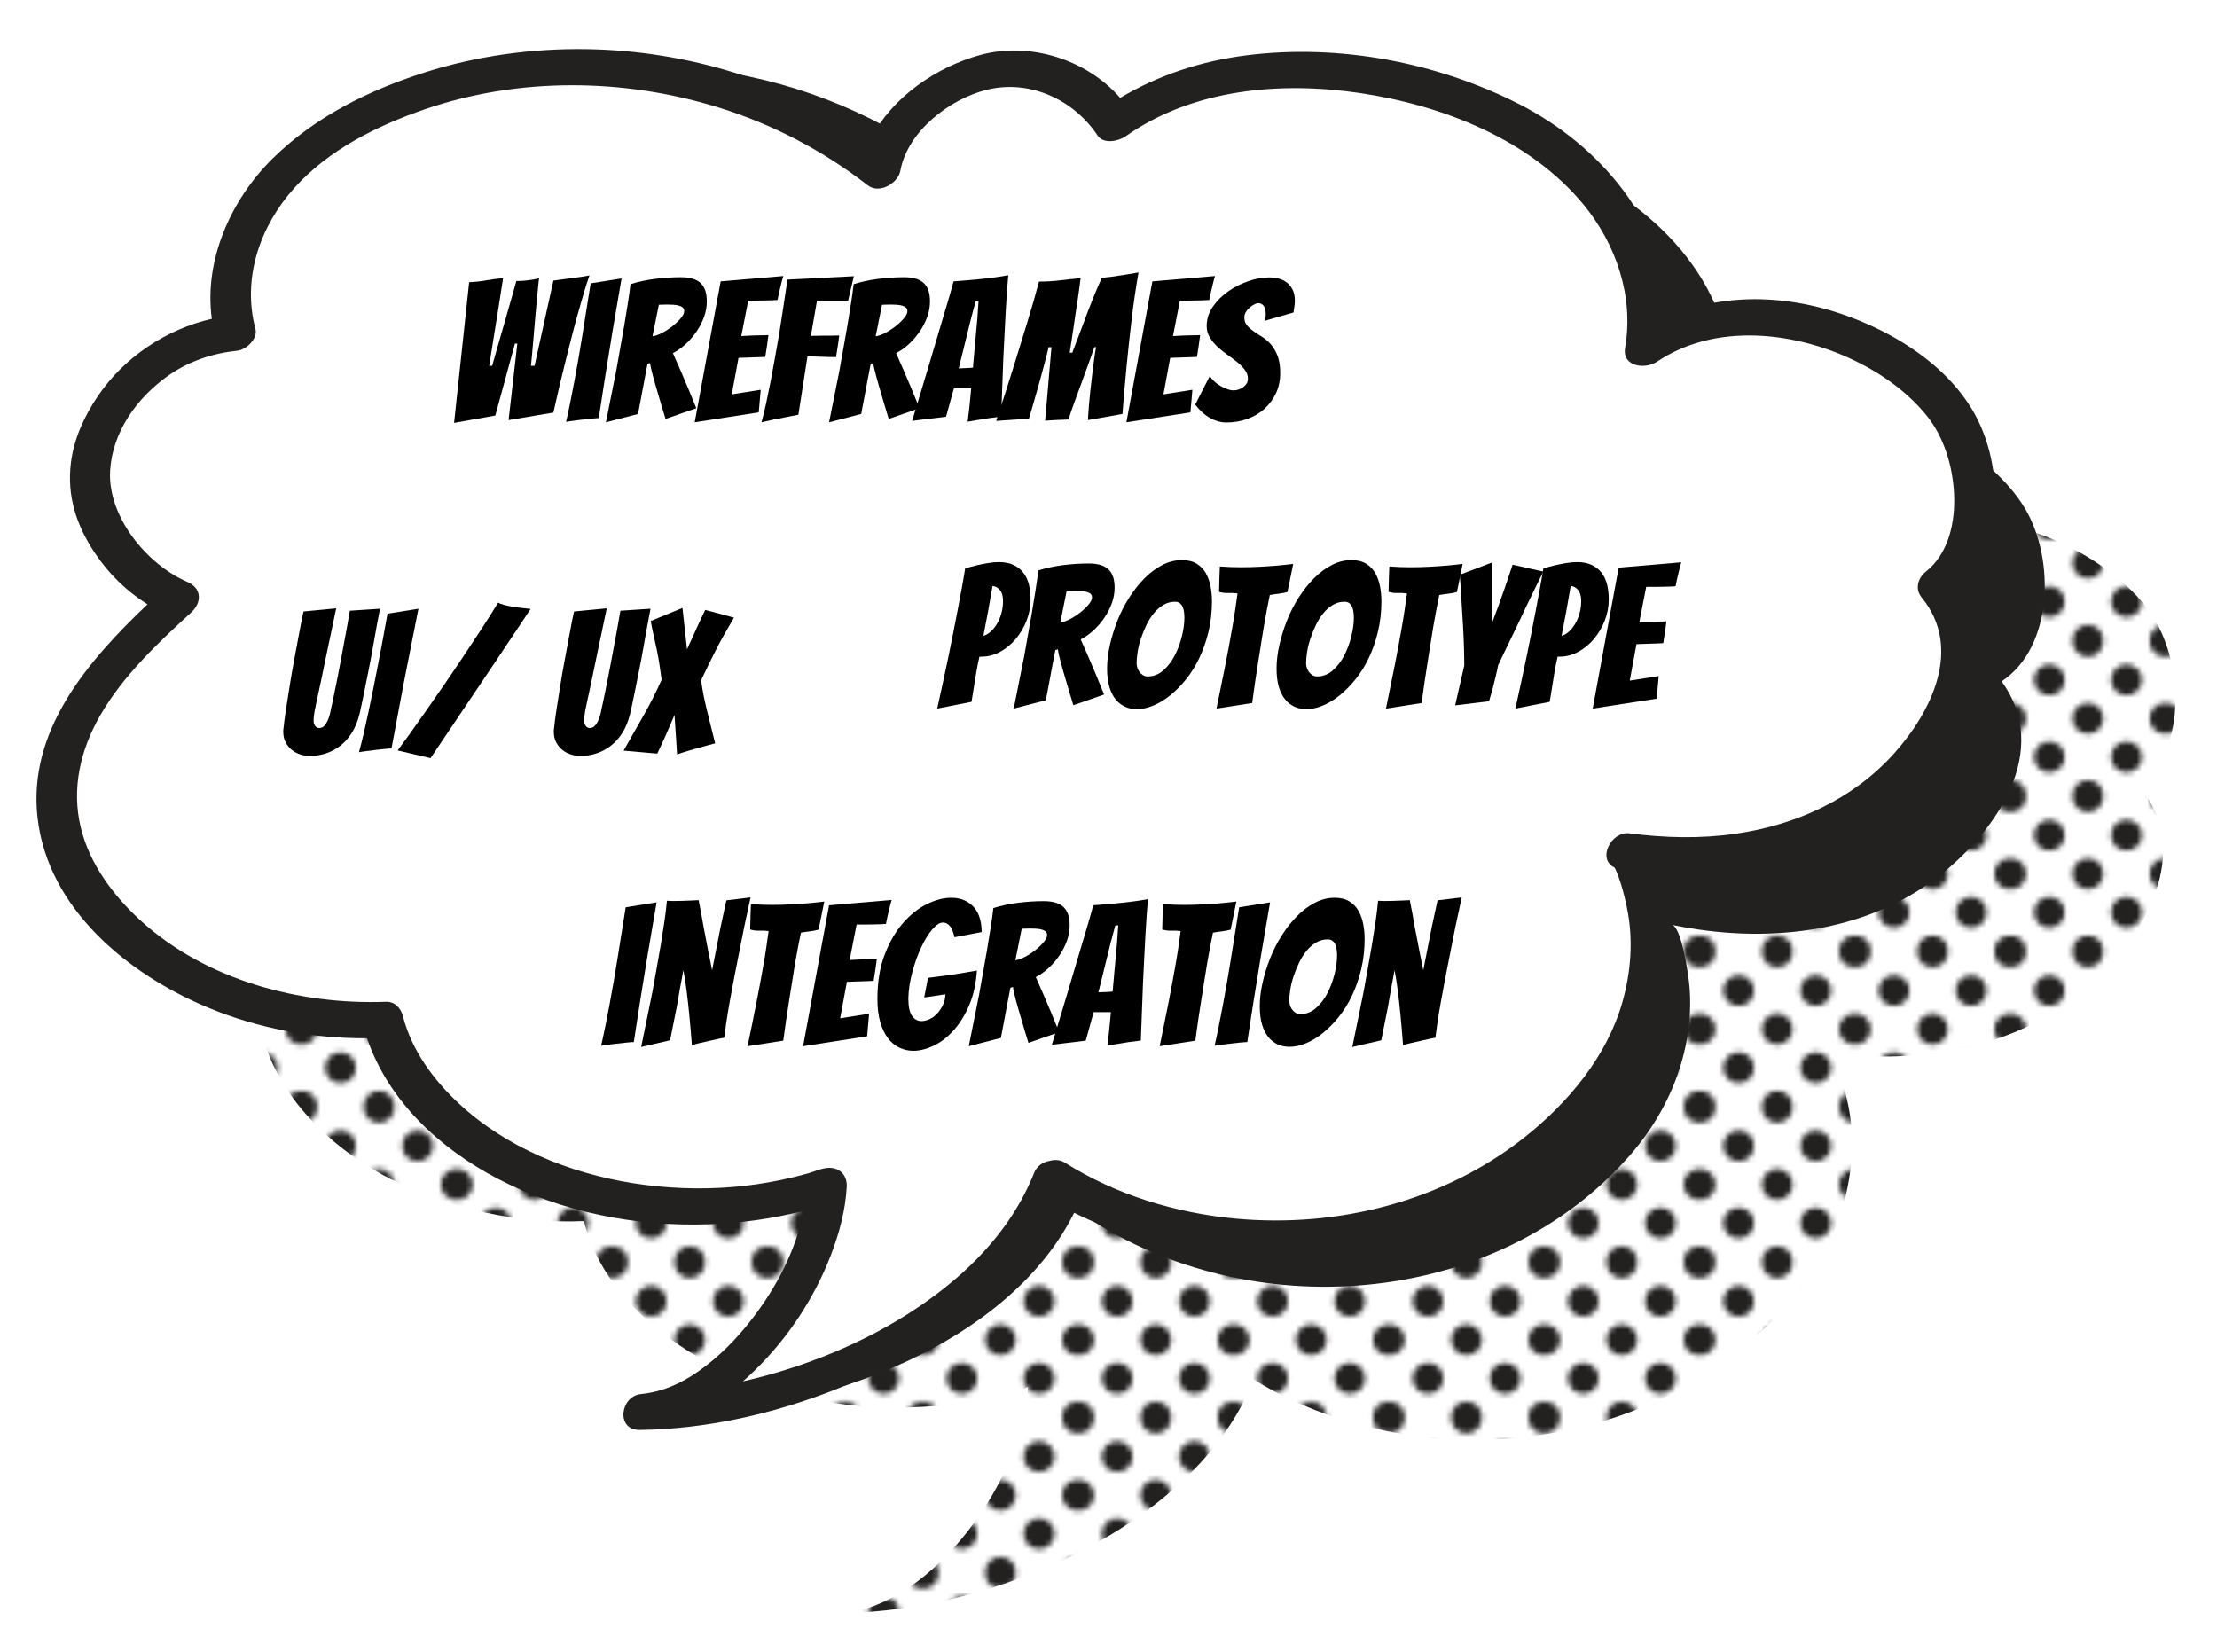
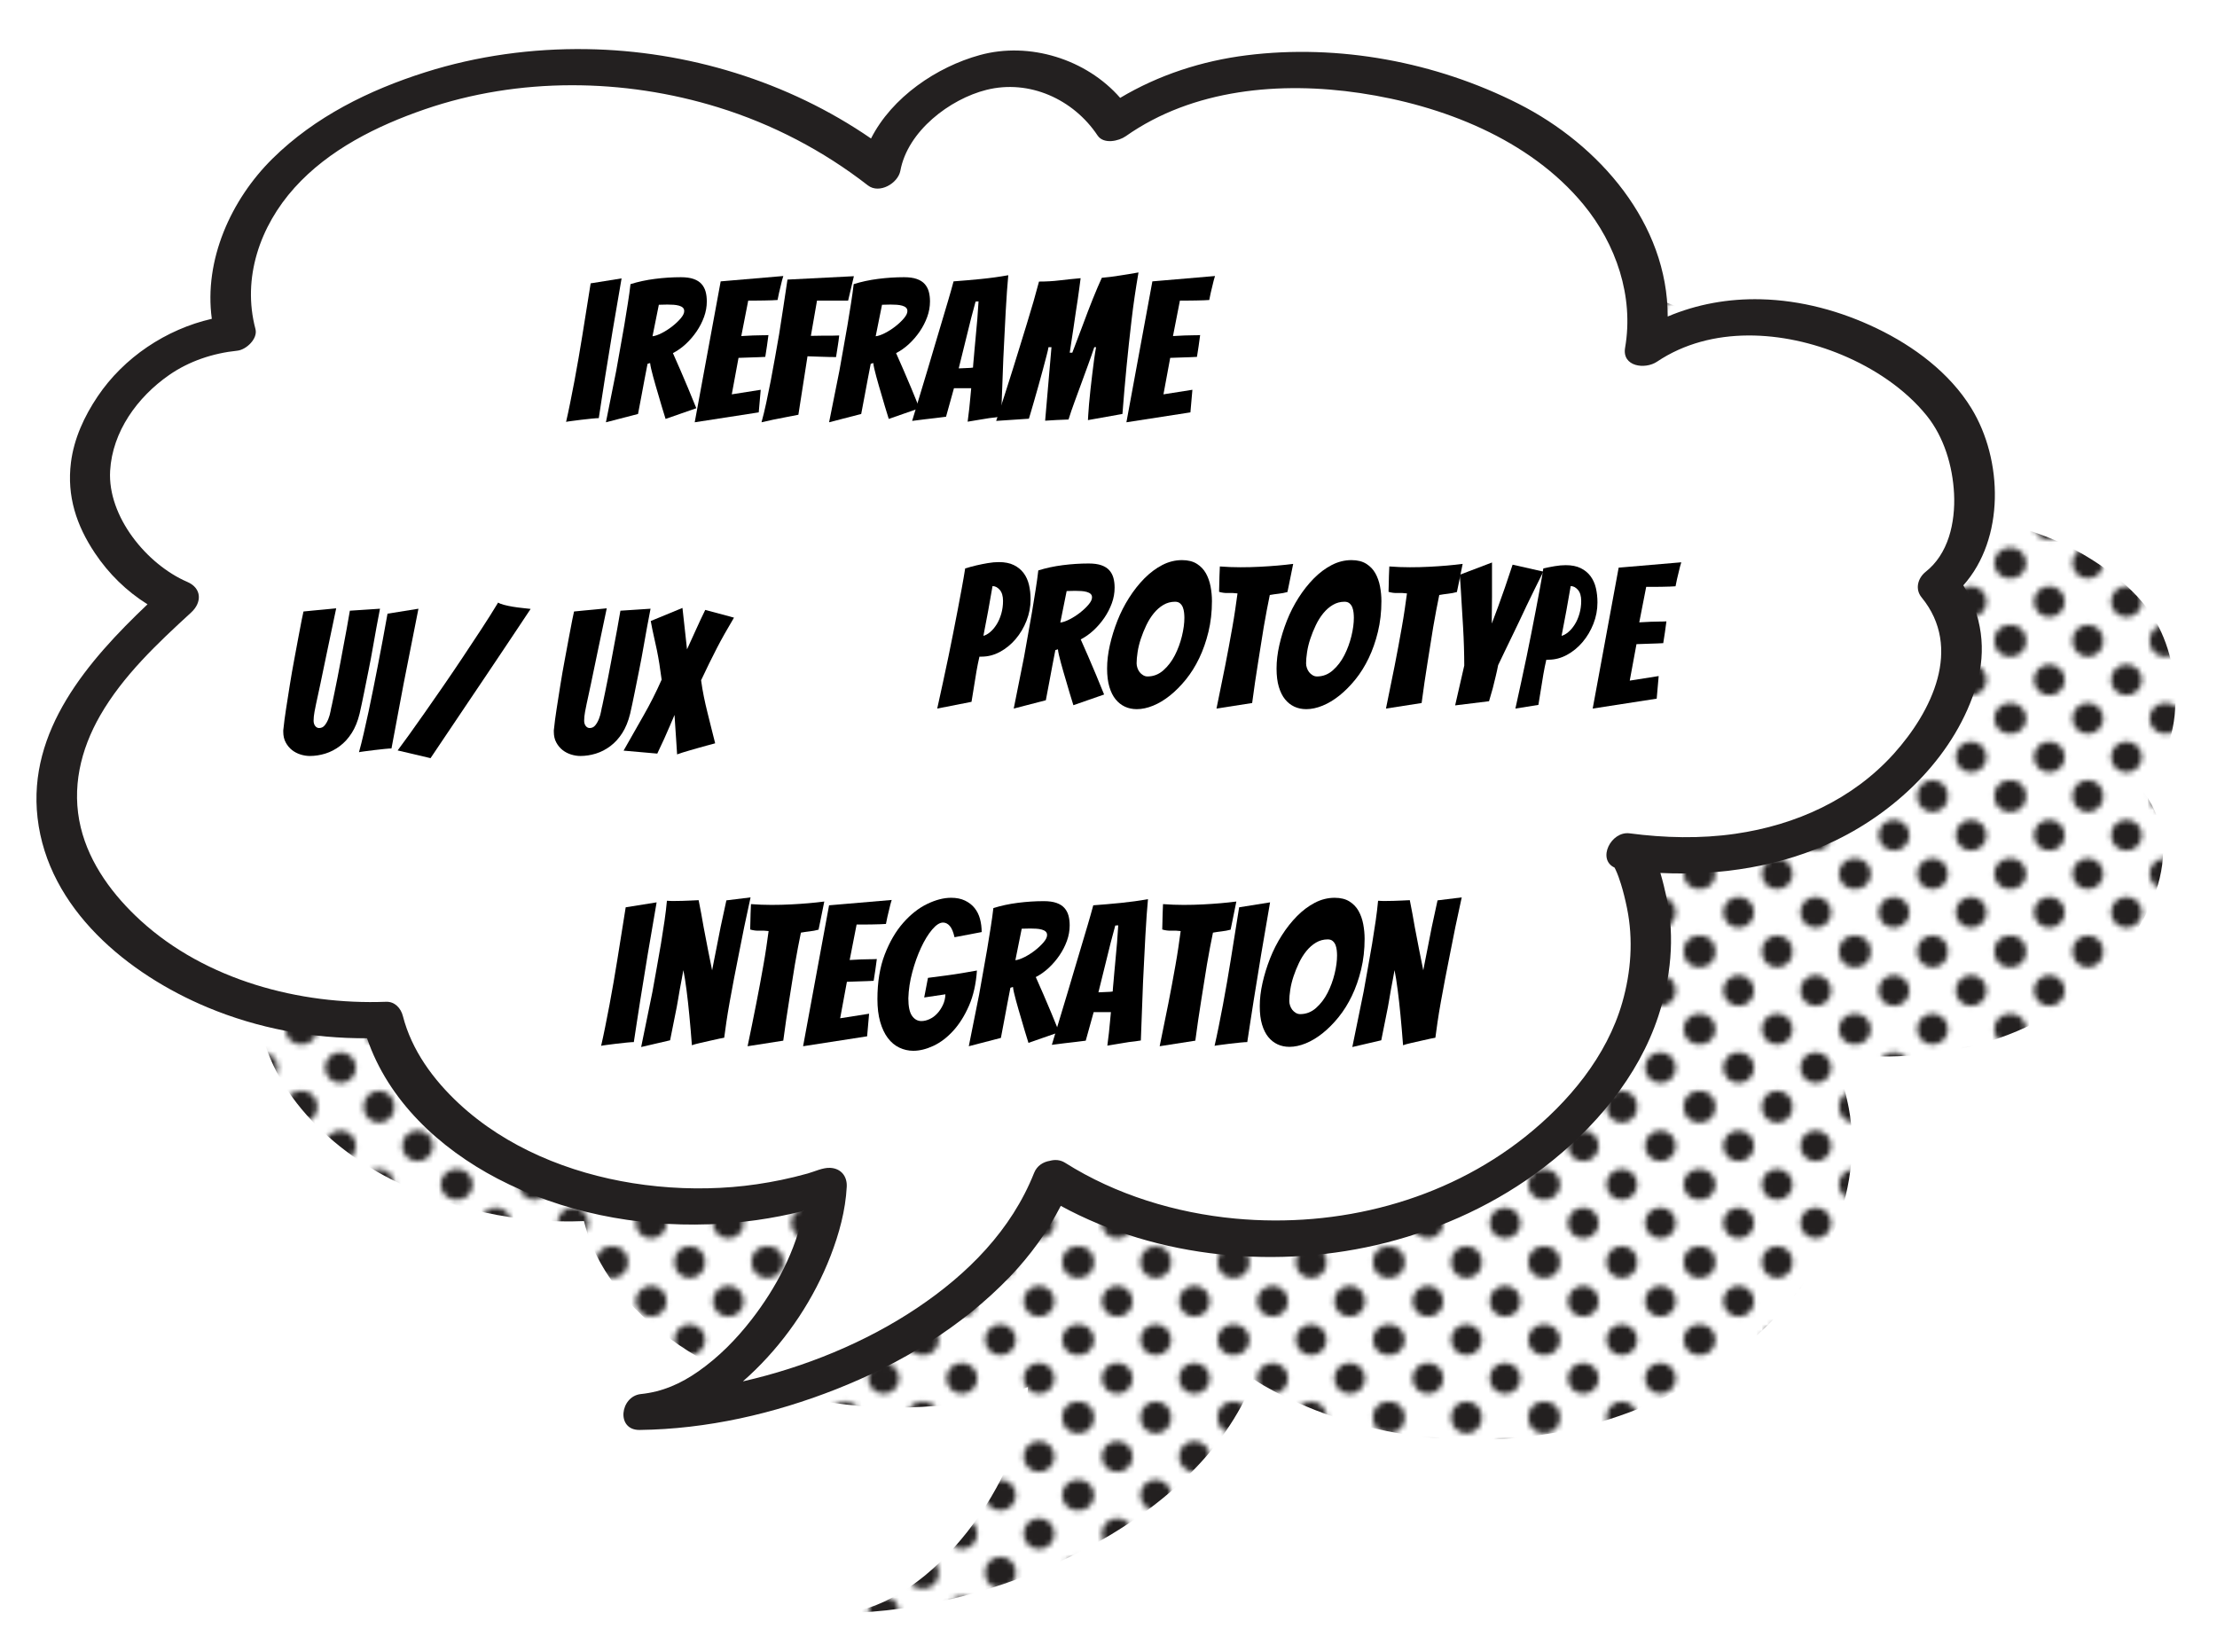
<svg xmlns="http://www.w3.org/2000/svg" xmlns:xlink="http://www.w3.org/1999/xlink" version="1.1" x="0px" y="0px" viewBox="0 0 402.667 300" style="enable-background:new 0 0 402.667 300;" xml:space="preserve">
  <pattern x="-97.333" width="28.799" height="28.801" patternUnits="userSpaceOnUse" id="_x31_0_dpi_40_x25_" viewBox="2.879 -31.681 28.799 28.801" style="overflow:visible;">
    <g>
      <rect x="2.879" y="-31.681" style="fill:none;" width="28.799" height="28.801" />
      <g>
        <path style="fill:#232020;" d="M31.678,0c1.59,0,2.881-1.29,2.881-2.88c0-1.592-1.291-2.88-2.881-2.88     c-1.59,0-2.879,1.288-2.879,2.88C28.799-1.29,30.088,0,31.678,0z" />
        <path style="fill:#232020;" d="M17.279,0c1.589,0,2.88-1.29,2.88-2.88c0-1.592-1.291-2.88-2.88-2.88     c-1.59,0-2.879,1.288-2.879,2.88C14.4-1.29,15.689,0,17.279,0z" />
        <path style="fill:#232020;" d="M31.678-14.399c1.59,0,2.881-1.29,2.881-2.881s-1.291-2.88-2.881-2.88     c-1.59,0-2.879,1.289-2.879,2.88S30.088-14.399,31.678-14.399z" />
        <path style="fill:#232020;" d="M17.279-14.399c1.589,0,2.88-1.29,2.88-2.881s-1.291-2.88-2.88-2.88     c-1.59,0-2.879,1.289-2.879,2.88S15.689-14.399,17.279-14.399z" />
        <path style="fill:#232020;" d="M10.08-7.2c1.59,0,2.881-1.29,2.881-2.88c0-1.591-1.291-2.88-2.881-2.88     c-1.591,0-2.88,1.289-2.88,2.88C7.2-8.49,8.489-7.2,10.08-7.2z" />
        <path style="fill:#232020;" d="M24.479-7.2c1.59,0,2.879-1.29,2.879-2.88c0-1.591-1.289-2.88-2.879-2.88     c-1.592,0-2.881,1.289-2.881,2.88C21.598-8.49,22.887-7.2,24.479-7.2z" />
        <path style="fill:#232020;" d="M10.08-21.601c1.59,0,2.881-1.289,2.881-2.88c0-1.59-1.291-2.88-2.881-2.88     c-1.591,0-2.88,1.29-2.88,2.88C7.2-22.89,8.489-21.601,10.08-21.601z" />
        <path style="fill:#232020;" d="M24.479-21.601c1.59,0,2.879-1.289,2.879-2.88c0-1.59-1.289-2.88-2.879-2.88     c-1.592,0-2.881,1.29-2.881,2.88C21.598-22.89,22.887-21.601,24.479-21.601z" />
      </g>
      <g>
        <path style="fill:#232020;" d="M2.879,0C4.469,0,5.76-1.29,5.76-2.88c0-1.592-1.291-2.88-2.881-2.88C1.289-5.76,0-4.472,0-2.88     C0-1.29,1.289,0,2.879,0z" />
        <path style="fill:#232020;" d="M2.879-14.399c1.59,0,2.881-1.29,2.881-2.881s-1.291-2.88-2.881-2.88     C1.289-20.16,0-18.871,0-17.28S1.289-14.399,2.879-14.399z" />
      </g>
      <g>
        <path style="fill:#232020;" d="M31.678-28.801c1.59,0,2.881-1.29,2.881-2.88c0-1.592-1.291-2.88-2.881-2.88     c-1.59,0-2.879,1.288-2.879,2.88C28.799-30.091,30.088-28.801,31.678-28.801z" />
        <path style="fill:#232020;" d="M17.279-28.801c1.589,0,2.88-1.29,2.88-2.88c0-1.592-1.291-2.88-2.88-2.88     c-1.59,0-2.879,1.288-2.879,2.88C14.4-30.091,15.689-28.801,17.279-28.801z" />
      </g>
      <g>
        <path style="fill:#232020;" d="M2.879-28.801c1.59,0,2.881-1.29,2.881-2.88c0-1.592-1.291-2.88-2.881-2.88     c-1.59,0-2.879,1.288-2.879,2.88C0-30.091,1.289-28.801,2.879-28.801z" />
      </g>
    </g>
  </pattern>
  <g id="Calque_1">
    <rect x="-97.333" y="-93.333" style="display:none;fill:#F7F5F4;" width="1200" height="1200" />
    <g>
      <g>
        <pattern id="SVGID_1_" xlink:href="#_x31_0_dpi_40_x25_" patternTransform="matrix(0.973 0 0 0.973 121.317 -109.257)">
			</pattern>
        <path style="fill:url(#SVGID_1_);" d="M227.705,250.551c-10.487,26.78-48.021,42.168-74.399,42.423     c16.042-1.487,32.643-24.307,33.403-41.013l-0.009,0c-19.322,6.445-43.102,4.417-60.037-5.54     c-9.478-5.572-17.974-13.947-20.6-24.623c-12.073,0.514-24.267-2.131-35.041-7.602c-12.982-6.592-24.563-19.016-24.186-33.571     c0.371-14.289,11.695-25.581,22.235-35.236c-6.668-2.777-12.329-9.083-15.065-15.768c-1.147-2.803-1.338-5.928-0.967-8.933     c1.299-10.526,11.782-22.313,26.248-23.676c-2.47-8.876,0.411-18.673,6.064-25.948c5.653-7.275,13.783-12.281,22.296-15.804     c28.934-11.972,64.147-7.156,88.804,12.145c1.427-8.556,11.285-16.21,19.779-17.972c8.494-1.762,17.881,2.16,22.595,9.442     c19.363-13.801,48.504-11.286,69.233-1.653c8.234,3.826,15.813,9.387,21.023,16.823c5.21,7.436,7.877,16.856,6.235,25.785     c14.223-9.715,34.981-6.057,48.535,4.571c2.505,1.964,4.835,4.189,6.651,6.803c6.126,8.816,6.862,24.778-2.007,31.576     c10.037,11.91,0.991,27.197-8.682,35.976c-12.891,11.7-31.024,14.713-47.889,12.446c1.802,0.242,3.585,8.591,3.868,10.081     c0.72,3.791,0.75,7.699,0.25,11.519c-1.01,7.716-4.193,14.845-8.895,20.999c-21.777,28.506-64.363,35.456-95.77,18.889     C230.122,252.026,228.896,251.313,227.705,250.551z" />
      </g>
      <g>
        <g>
-           <path style="fill:#232020;" d="M195.408,219.66c-12.391,25.954-50.937,38.596-77.265,36.948      c16.108-0.327,34.311-21.89,36.273-38.498l-0.009-0.001c-19.736,5.035-43.308,1.298-59.482-9.854      c-9.051-6.241-16.921-15.207-18.772-26.044c-12.078-0.358-24.05-3.875-34.402-10.108c-12.473-7.51-23.128-20.738-21.702-35.228      c1.4-14.225,13.509-24.671,24.718-33.541c-6.451-3.25-11.642-9.949-13.888-16.814c-0.942-2.878-0.907-6.009-0.321-8.979      c2.054-10.405,13.36-21.405,27.886-21.722c-1.824-9.031,1.756-18.595,7.919-25.443c6.163-6.849,14.632-11.255,23.378-14.155      c29.722-9.854,64.496-2.512,87.697,18.516c2.041-8.431,12.424-15.354,21.023-16.499c8.599-1.146,17.678,3.444,21.855,11.047      c20.308-12.368,49.191-7.759,69.172,3.344c7.936,4.41,15.095,10.503,19.755,18.295c4.66,7.792,6.641,17.38,4.36,26.168      c14.887-8.664,35.327-3.519,48.079,8.058c2.357,2.14,4.52,4.527,6.143,7.265c5.475,9.235,5.058,25.209-4.279,31.349      c9.152,12.602-0.972,27.198-11.253,35.257c-13.701,10.74-32.005,12.437-48.661,8.96c1.78,0.371,2.956,8.827,3.131,10.334      c0.444,3.833,0.193,7.733-0.581,11.507c-1.564,7.623-5.253,14.504-10.386,20.303c-23.776,26.862-66.752,30.723-96.882,11.934      C197.712,221.305,196.541,220.506,195.408,219.66z" />
-         </g>
+           </g>
        <g>
          <path style="fill:#FFFFFF;" d="M191.169,214.014c-10.488,26.78-48.021,42.168-74.399,42.423      c16.042-1.487,32.643-24.307,33.403-41.014l-0.009,0c-19.322,6.445-43.102,4.417-60.037-5.54      c-9.478-5.572-17.974-13.947-20.601-24.623c-12.073,0.514-24.267-2.131-35.041-7.602c-12.982-6.592-24.563-19.016-24.186-33.571      c0.371-14.289,11.695-25.581,22.235-35.236c-6.668-2.776-12.329-9.083-15.065-15.768c-1.147-2.803-1.338-5.928-0.967-8.933      c1.299-10.526,11.782-22.313,26.248-23.676c-2.47-8.876,0.411-18.673,6.064-25.948c5.653-7.275,13.783-12.281,22.296-15.804      c28.934-11.972,64.147-7.156,88.804,12.144c1.427-8.556,11.285-16.209,19.778-17.972c8.494-1.763,17.881,2.16,22.595,9.442      c19.363-13.801,48.504-11.286,69.232-1.653c8.234,3.826,15.813,9.387,21.023,16.823c5.21,7.436,7.877,16.856,6.235,25.786      c14.223-9.715,34.981-6.057,48.535,4.571c2.505,1.964,4.834,4.189,6.651,6.803c6.126,8.816,6.862,24.778-2.007,31.576      c10.037,11.91,0.991,27.197-8.682,35.976c-12.891,11.7-31.024,14.713-47.889,12.446c1.802,0.242,3.585,8.591,3.868,10.081      c0.719,3.791,0.75,7.699,0.25,11.519c-1.01,7.716-4.194,14.845-8.895,20.999c-21.777,28.506-64.363,35.456-95.77,18.888      C193.585,215.49,192.359,214.777,191.169,214.014z" />
          <path style="fill:#232020;" d="M358.048,74.145c-3.94-6.427-10.426-11.246-17.149-14.485      c-6.577-3.169-13.769-5.123-21.091-5.301c-5.851-0.142-11.603,0.884-16.907,3.132c0.012-16.844-12.344-31.168-27.092-38.639      c-15.016-7.606-32.661-10.905-49.383-8.811c-8.099,1.014-15.977,3.562-22.973,7.737c-6.126-7.026-16.46-10.255-25.473-7.78      c-7.843,2.154-15.969,7.642-19.779,15.159c-15.076-10.383-33.383-15.955-51.658-16.233c-9.9-0.15-19.843,1.208-29.287,4.196      c-10.221,3.234-20.058,8.093-27.752,15.685c-7.554,7.453-12.489,18.421-11.033,29.103c-8.322,1.907-15.984,7.026-20.747,14.112      c-2.418,3.597-4.295,7.652-4.838,11.99c-0.765,6.103,0.991,11.421,4.354,16.455c2.524,3.778,5.761,6.929,9.552,9.302      C15.939,120.068,5,132.715,6.821,148.556C8.728,165.137,23.278,176.97,37.74,183c9.114,3.8,19.051,5.66,28.925,5.584      c3.857,11.36,13.173,20.002,23.695,25.501c11.701,6.114,25.21,8.753,38.36,8.294c5.861-0.205,11.61-1.013,17.249-2.438      c-1.403,7.208-5.03,14.032-9.48,19.763c-2.772,3.569-5.939,6.792-9.649,9.389c-3.188,2.232-6.51,3.716-10.432,4.121      c-3.784,0.391-4.576,6.576-0.227,6.521c12.213-0.152,24.351-2.934,35.687-7.399c11.706-4.611,22.803-11.302,31.549-20.42      c3.662-3.817,6.836-8.162,9.25-12.883c17.703,9.645,39.743,11.609,59.086,6.688c10.34-2.631,20.204-7.192,28.684-13.7      c9.139-7.014,17.128-16.398,20.764-27.459c2.244-6.826,3.034-14.247,1.537-21.323c-0.331-1.566-0.711-3.134-1.165-4.675      c10.904,0.521,22.025-1.167,31.871-5.932c11.507-5.57,21.893-15.812,25.564-28.291c1.842-6.265,0.97-12.642-2.416-18.014      C364.153,97.853,363.806,83.534,358.048,74.145z M349.011,108.506c7.524,9.176,1.849,20.745-5.036,28.394      c-7.487,8.319-17.826,12.965-28.786,14.547c-6.367,0.92-12.847,0.753-19.214-0.08c-3.381-0.443-5.944,4.732-2.734,6.217      c0.063,0.122,0.127,0.243,0.186,0.367c0.404,0.851,0.707,1.75,0.989,2.647c0.397,1.268,0.782,2.821,1.099,4.385      c1.155,5.692,0.728,11.521-0.859,17.088c-2.801,9.819-9.793,18.168-17.649,24.418c-14.672,11.672-33.91,16.605-52.665,14.852      c-10.798-1.01-21.686-4.319-30.885-10.132c-0.884-0.559-1.87-0.615-2.785-0.357c-1.202,0.195-2.332,0.888-2.85,2.189      c-4.137,10.409-12.039,18.356-21.26,24.538c-9.394,6.298-20.462,10.774-31.503,13.302c-0.042,0.009-0.083,0.018-0.126,0.027      c0.787-0.691,1.552-1.4,2.289-2.122c5.89-5.77,10.662-12.977,13.635-20.673c1.552-4.019,2.704-8.232,2.933-12.549      c0.1-1.892-1.029-3.348-3.028-3.438c-1.315-0.059-2.808,0.675-4.072,1.029c-1.583,0.443-3.181,0.831-4.79,1.165      c-2.918,0.605-5.882,1.046-8.853,1.29c-6.008,0.492-12.158,0.246-18.111-0.699c-11.509-1.828-23.008-6.468-31.613-14.49      c-4.629-4.315-8.562-9.658-10.15-15.873c-0.361-1.411-1.457-2.647-3.058-2.586c-15.704,0.599-32.745-3.95-44.554-14.732      c-4.973-4.54-9.291-10.283-10.895-16.932c-1.712-7.1-0.053-14.114,3.532-20.35c4.149-7.217,10.436-13.118,16.515-18.693      c2.009-1.843,1.934-4.427-0.692-5.557c-7.376-3.176-14.506-11.894-14.019-20.2c0.416-7.099,4.938-13.361,10.707-17.374      c3.626-2.522,7.936-3.965,12.403-4.427c1.601-0.166,3.754-2.172,3.285-3.935c-2.458-9.249,0.818-18.686,7.086-25.653      c6.233-6.928,14.991-11.272,23.683-14.261c17.065-5.869,36.123-5.658,53.287-0.347c9.844,3.047,19.039,7.844,27.175,14.17      c2.074,1.613,5.479-0.365,5.902-2.664c1.33-7.211,8.982-13.012,15.625-14.682c7.789-1.958,15.815,1.707,20.187,8.275      c1.096,1.647,3.84,1.044,5.124,0.14c12.231-8.614,28.135-9.98,42.571-7.836c14.887,2.21,30.743,8.352,40.543,20.219      c5.943,7.197,9.197,16.715,7.582,26.029c-0.598,3.45,3.621,4.001,5.794,2.544c9.871-6.622,22.997-5.659,33.569-1.242      c5.782,2.415,11.461,6.14,15.419,11.045c3.126,3.874,4.71,9.106,4.966,14.188c0.132,2.608-0.146,5.407-0.934,7.835      c-0.857,2.644-2.273,4.796-4.198,6.317C348.332,104.982,347.768,106.99,349.011,108.506z" />
        </g>
      </g>
    </g>
  </g>
  <g id="Calque_2">
    <g>
-       <path d="M82.476,76.811l2.736-25.56c1.128-0.048,2.19-0.162,3.186-0.342c0.996-0.18,1.986-0.306,2.97-0.378    c0,0.024-0.036,0.27-0.108,0.738c-0.072,0.468-0.168,1.08-0.288,1.836c-0.121,0.756-0.252,1.608-0.396,2.556    c-0.144,0.948-0.354,2.25-0.63,3.906c-0.276,1.656-0.642,3.948-1.098,6.876h0.54c0.624-2.208,1.14-4.014,1.548-5.418    c0.408-1.404,0.738-2.543,0.99-3.42c0.252-0.876,0.492-1.722,0.72-2.538c0.228-0.815,0.444-1.571,0.648-2.268    c0.204-0.696,0.366-1.284,0.486-1.764h0.324c0.432,0,0.87-0.024,1.314-0.072c0.444-0.048,0.864-0.102,1.26-0.162    c0.396-0.06,0.81-0.138,1.242-0.234c-0.048,0.216-0.103,0.661-0.162,1.332c-0.06,0.672-0.138,1.482-0.234,2.43    c-0.096,0.948-0.192,1.992-0.288,3.132c-0.096,1.14-0.192,2.256-0.288,3.348c-0.096,1.092-0.187,2.13-0.27,3.114    c-0.084,0.984-0.162,1.824-0.234,2.52h0.648l3.42-15.48c0.815-0.12,1.62-0.228,2.412-0.324c0.696-0.096,1.416-0.192,2.16-0.288    c0.744-0.096,1.404-0.204,1.98-0.324c-0.36,1.008-0.72,2.13-1.08,3.366c-0.36,1.236-0.732,2.538-1.116,3.906    c-0.384,1.368-0.75,2.749-1.098,4.14c-0.348,1.392-0.69,2.736-1.026,4.032c-0.769,3.072-1.512,6.228-2.232,9.468l-8.136,1.368    l1.584-13.896h-0.432l-3.564,13.068L82.476,76.811z" />
      <path d="M107.478,76.037c-0.636,0.06-1.29,0.132-1.962,0.216c-0.672,0.084-1.278,0.162-1.818,0.234    c-0.54,0.072-0.834,0.121-0.882,0.144c0.239-1.031,0.486-2.178,0.738-3.438c0.252-1.26,0.51-2.58,0.774-3.96    c0.264-1.38,0.516-2.777,0.756-4.194c0.239-1.416,0.468-2.784,0.684-4.104c0.504-3.072,1.008-6.228,1.512-9.468l5.616-0.9    c-0.552,3.216-1.092,6.372-1.62,9.468c-0.216,1.32-0.438,2.688-0.666,4.104c-0.229,1.416-0.457,2.82-0.684,4.212    c-0.229,1.392-0.438,2.742-0.63,4.05c-0.192,1.309-0.373,2.49-0.54,3.546C108.54,75.946,108.113,75.977,107.478,76.037z" />
      <path d="M110.052,76.703c0.648-3.192,1.272-6.312,1.872-9.36c0.216-1.296,0.456-2.646,0.72-4.05s0.51-2.795,0.738-4.176    c0.228-1.38,0.444-2.712,0.648-3.996c0.204-1.284,0.366-2.454,0.486-3.51c1.368-0.432,2.844-0.75,4.428-0.954    s3.155-0.306,4.716-0.306c0.936,0,1.71,0.108,2.322,0.324c0.612,0.216,1.092,0.522,1.44,0.918    c0.348,0.396,0.594,0.858,0.738,1.386c0.144,0.528,0.216,1.116,0.216,1.764c0,0.96-0.168,1.902-0.504,2.826    c-0.336,0.924-0.786,1.8-1.35,2.628c-0.564,0.828-1.212,1.584-1.944,2.268c-0.732,0.684-1.518,1.242-2.358,1.674    c0.432,0.96,0.894,2.01,1.386,3.15c0.491,1.14,0.954,2.226,1.386,3.258c0.48,1.201,0.972,2.4,1.476,3.6l-5.58,1.944    c-0.48-1.536-0.913-2.976-1.296-4.32c-0.168-0.552-0.336-1.122-0.504-1.71c-0.168-0.588-0.324-1.146-0.468-1.674    s-0.264-1.002-0.36-1.422c-0.096-0.419-0.156-0.762-0.18-1.026l-0.468,0.144c-0.144,0.769-0.318,1.668-0.522,2.7    c-0.204,1.032-0.391,2.028-0.558,2.988c-0.216,1.128-0.432,2.268-0.648,3.42L110.052,76.703z M118.512,61.079    c0.456-0.048,1.014-0.24,1.674-0.576c0.66-0.336,1.29-0.738,1.89-1.206c0.6-0.468,1.116-0.954,1.548-1.458    c0.432-0.504,0.648-0.948,0.648-1.332c0-0.264-0.084-0.474-0.252-0.63c-0.168-0.156-0.402-0.275-0.702-0.36    c-0.3-0.084-0.63-0.138-0.99-0.162c-0.36-0.023-0.732-0.036-1.116-0.036c-0.265,0-0.535,0.006-0.81,0.018    c-0.276,0.013-0.522,0.018-0.738,0.018L118.512,61.079z" />
      <path d="M126.179,76.703l4.716-25.596l11.376-0.972c-0.168,0.528-0.312,1.068-0.432,1.62c-0.121,0.456-0.234,0.931-0.342,1.422    c-0.108,0.492-0.198,0.931-0.27,1.314c-0.24,0.024-0.582,0.042-1.026,0.054c-0.444,0.012-0.918,0.024-1.422,0.036    c-0.504,0.012-1.014,0.018-1.53,0.018s-0.966,0-1.35,0l-1.26,6.444c0.744-0.048,1.44-0.084,2.088-0.108    c0.528-0.024,1.068-0.036,1.62-0.036c0.552,0,0.959-0.012,1.224-0.036c-0.096,0.672-0.187,1.332-0.27,1.98    c-0.084,0.648-0.187,1.309-0.306,1.98c-0.24,0.024-0.63,0.042-1.17,0.054c-0.54,0.012-1.086,0.03-1.638,0.054    c-0.625,0.024-1.308,0.048-2.052,0.072l-1.224,6.624l5.256-0.828l-0.36,4.104L126.179,76.703z" />
      <path d="M140.399,76.234c-0.792,0.168-1.488,0.324-2.088,0.468c0.288-1.032,0.57-2.19,0.846-3.474    c0.275-1.284,0.552-2.634,0.828-4.05s0.54-2.85,0.792-4.302c0.252-1.452,0.498-2.85,0.738-4.194    c0.504-3.192,1.008-6.492,1.512-9.9l12.06-0.612l-1.044,4.428h-5.652l-1.116,6.408c0.744-0.023,1.452-0.036,2.124-0.036    c0.552,0,1.116,0,1.692,0c0.576,0,1.02-0.012,1.332-0.036c-0.072,0.672-0.162,1.332-0.27,1.98    c-0.108,0.648-0.21,1.296-0.306,1.944c-0.312,0-0.756-0.005-1.332-0.018c-0.576-0.012-1.17-0.03-1.782-0.054    c-0.612-0.024-1.302-0.048-2.07-0.072l-1.656,10.62c-0.816,0.144-1.62,0.3-2.412,0.468    C141.923,75.923,141.191,76.067,140.399,76.234z" />
      <path d="M150.587,76.703c0.648-3.192,1.272-6.312,1.872-9.36c0.216-1.296,0.456-2.646,0.72-4.05s0.51-2.795,0.738-4.176    c0.228-1.38,0.444-2.712,0.648-3.996c0.204-1.284,0.366-2.454,0.486-3.51c1.368-0.432,2.844-0.75,4.428-0.954    s3.155-0.306,4.716-0.306c0.936,0,1.71,0.108,2.322,0.324c0.612,0.216,1.092,0.522,1.44,0.918    c0.348,0.396,0.594,0.858,0.738,1.386c0.144,0.528,0.216,1.116,0.216,1.764c0,0.96-0.168,1.902-0.504,2.826    c-0.336,0.924-0.786,1.8-1.35,2.628c-0.564,0.828-1.212,1.584-1.944,2.268c-0.732,0.684-1.518,1.242-2.358,1.674    c0.432,0.96,0.894,2.01,1.386,3.15c0.491,1.14,0.954,2.226,1.386,3.258c0.48,1.201,0.972,2.4,1.476,3.6l-5.58,1.944    c-0.48-1.536-0.913-2.976-1.296-4.32c-0.168-0.552-0.336-1.122-0.504-1.71c-0.168-0.588-0.324-1.146-0.468-1.674    s-0.264-1.002-0.36-1.422c-0.096-0.419-0.156-0.762-0.18-1.026l-0.468,0.144c-0.144,0.769-0.318,1.668-0.522,2.7    c-0.204,1.032-0.391,2.028-0.558,2.988c-0.216,1.128-0.432,2.268-0.648,3.42L150.587,76.703z M159.047,61.079    c0.456-0.048,1.014-0.24,1.674-0.576c0.66-0.336,1.29-0.738,1.89-1.206c0.6-0.468,1.116-0.954,1.548-1.458    c0.432-0.504,0.648-0.948,0.648-1.332c0-0.264-0.084-0.474-0.252-0.63c-0.168-0.156-0.402-0.275-0.702-0.36    c-0.3-0.084-0.63-0.138-0.99-0.162c-0.36-0.023-0.732-0.036-1.116-0.036c-0.265,0-0.535,0.006-0.81,0.018    c-0.276,0.013-0.522,0.018-0.738,0.018L159.047,61.079z" />
      <path d="M177.694,76.271c-0.72,0.121-1.368,0.229-1.944,0.324c0.095-0.792,0.191-1.572,0.288-2.34    c0.072-0.671,0.138-1.344,0.198-2.016c0.06-0.671,0.114-1.248,0.162-1.728h-3.132l-1.44,5.184    c-0.528,0.072-1.152,0.15-1.872,0.234c-0.72,0.084-1.392,0.162-2.016,0.234c-0.769,0.096-1.524,0.192-2.268,0.288    c0.959-3.192,1.908-6.336,2.844-9.432c0.384-1.296,0.786-2.652,1.206-4.068s0.84-2.826,1.26-4.23    c0.419-1.404,0.822-2.754,1.206-4.05s0.72-2.484,1.008-3.564c1.632-0.12,3.294-0.264,4.986-0.432    c1.692-0.167,3.342-0.396,4.95-0.684c-0.072,0.768-0.15,1.722-0.234,2.862c-0.084,1.14-0.162,2.382-0.234,3.726    c-0.072,1.344-0.144,2.748-0.216,4.212c-0.072,1.464-0.144,2.904-0.216,4.32c-0.121,3.312-0.252,6.828-0.396,10.548    c-0.72,0.12-1.44,0.216-2.16,0.288C179.074,76.042,178.414,76.151,177.694,76.271z M174.13,66.911c0.096,0,0.27-0.006,0.522-0.018    c0.252-0.012,0.516-0.024,0.792-0.036c0.275-0.012,0.534-0.023,0.774-0.036c0.24-0.012,0.408-0.03,0.504-0.054    c0-0.144,0.018-0.39,0.054-0.738c0.036-0.348,0.072-0.744,0.108-1.188c0.036-0.444,0.078-0.93,0.126-1.458    c0.048-0.527,0.096-1.044,0.144-1.548c0.096-1.224,0.216-2.543,0.36-3.96l0.216-3.132l-0.54,0.036l-0.828,3.096L174.13,66.911z" />
      <path d="M180.934,76.451c1.057-3.192,2.064-6.324,3.024-9.396c0.408-1.296,0.828-2.652,1.26-4.068    c0.432-1.416,0.864-2.82,1.296-4.212c0.432-1.392,0.833-2.736,1.206-4.032c0.372-1.296,0.702-2.496,0.99-3.6    c1.32,0,2.568-0.072,3.744-0.216c1.176-0.144,2.448-0.275,3.816-0.396c-0.072,0.528-0.15,1.123-0.234,1.782    c-0.084,0.66-0.18,1.35-0.288,2.07c-0.108,0.72-0.222,1.464-0.342,2.232c-0.121,0.768-0.265,1.752-0.432,2.952    c-0.168,1.201-0.396,2.7-0.684,4.5h0.468c0.696-1.824,1.271-3.342,1.728-4.554c0.456-1.212,0.828-2.202,1.116-2.97    c0.288-0.768,0.582-1.518,0.882-2.25c0.3-0.732,0.587-1.428,0.864-2.088c0.276-0.66,0.534-1.242,0.774-1.746    c0.6-0.048,1.164-0.108,1.692-0.18c0.528-0.072,1.056-0.149,1.584-0.234c0.528-0.084,1.062-0.167,1.602-0.252    c0.54-0.084,1.134-0.186,1.782-0.306c-0.24,1.393-0.469,2.82-0.685,4.284c-0.216,1.464-0.408,2.922-0.576,4.374    c-0.168,1.452-0.33,2.886-0.485,4.302c-0.156,1.417-0.294,2.76-0.414,4.032c-0.288,2.976-0.54,5.88-0.756,8.712l-6.264,1.116    c0-0.12,0.018-0.444,0.054-0.972c0.036-0.528,0.083-1.176,0.144-1.944c0.06-0.768,0.144-1.62,0.252-2.556s0.216-1.872,0.324-2.808    c0.108-0.936,0.222-1.841,0.342-2.718c0.12-0.876,0.24-1.625,0.36-2.25h-0.324c-0.336,1.008-0.708,2.07-1.116,3.186    c-0.408,1.116-0.822,2.25-1.242,3.402s-0.834,2.28-1.242,3.384c-0.409,1.104-0.769,2.16-1.08,3.168    c-0.84,0.024-1.561,0.054-2.16,0.09c-0.6,0.036-1.296,0.078-2.088,0.126l1.152-13.356h-0.54c-0.048,0.312-0.168,0.834-0.36,1.566    c-0.192,0.732-0.414,1.572-0.666,2.52c-0.252,0.948-0.522,1.932-0.81,2.952s-0.558,1.968-0.81,2.844    c-0.252,0.876-0.462,1.597-0.63,2.16c-0.168,0.564-0.264,0.882-0.288,0.954L180.934,76.451z" />
      <path d="M204.586,76.703l4.716-25.596l11.376-0.972c-0.168,0.528-0.312,1.068-0.432,1.62c-0.121,0.456-0.234,0.931-0.343,1.422    c-0.107,0.492-0.197,0.931-0.27,1.314c-0.24,0.024-0.582,0.042-1.026,0.054c-0.444,0.012-0.918,0.024-1.422,0.036    c-0.504,0.012-1.014,0.018-1.53,0.018c-0.516,0-0.966,0-1.35,0l-1.26,6.444c0.743-0.048,1.439-0.084,2.088-0.108    c0.527-0.024,1.067-0.036,1.62-0.036c0.552,0,0.959-0.012,1.224-0.036c-0.096,0.672-0.187,1.332-0.27,1.98    c-0.085,0.648-0.187,1.309-0.307,1.98c-0.24,0.024-0.63,0.042-1.17,0.054c-0.54,0.012-1.086,0.03-1.638,0.054    c-0.625,0.024-1.309,0.048-2.052,0.072l-1.225,6.624l5.256-0.828l-0.359,4.104L204.586,76.703z" />
-       <path d="M231.747,71.429c-0.517,1.092-1.212,2.034-2.088,2.826c-0.877,0.792-1.908,1.404-3.096,1.836    c-1.188,0.432-2.467,0.648-3.835,0.648c-0.96,0-1.92-0.257-2.88-0.774c-0.96-0.516-1.884-1.337-2.771-2.466l2.664-5.22    c0.167,0.312,0.419,0.63,0.756,0.954c0.336,0.324,0.714,0.606,1.134,0.846c0.42,0.24,0.84,0.438,1.26,0.594    c0.42,0.157,0.798,0.234,1.135,0.234c0.288,0,0.588-0.048,0.899-0.144c0.312-0.096,0.6-0.24,0.864-0.432    c0.264-0.192,0.474-0.414,0.63-0.666s0.234-0.546,0.234-0.882c0-0.576-0.187-1.11-0.559-1.602    c-0.372-0.492-0.834-0.96-1.386-1.404c-0.553-0.444-1.152-0.894-1.8-1.35c-0.648-0.456-1.242-0.936-1.782-1.44    c-0.54-0.504-1.002-1.067-1.386-1.692c-0.385-0.624-0.576-1.319-0.576-2.088c0-1.248,0.372-2.412,1.116-3.492    c0.743-1.08,1.674-2.01,2.79-2.79c1.115-0.779,2.334-1.397,3.653-1.854c1.32-0.456,2.568-0.684,3.744-0.684    c0.648,0,1.26,0.078,1.836,0.234c0.576,0.156,1.074,0.408,1.494,0.756c0.42,0.348,0.756,0.787,1.008,1.314    c0.252,0.528,0.378,1.188,0.378,1.98c0,0.336-0.03,0.672-0.09,1.008s-0.114,0.696-0.162,1.08l-5.22,1.512    c0.048-0.192,0.09-0.384,0.126-0.576c0.036-0.191,0.054-0.383,0.054-0.576c0-0.72-0.126-1.242-0.378-1.566    c-0.252-0.324-0.582-0.486-0.989-0.486c-0.192,0-0.427,0.072-0.702,0.216c-0.276,0.144-0.553,0.33-0.828,0.558    c-0.276,0.229-0.511,0.499-0.702,0.81c-0.192,0.312-0.288,0.648-0.288,1.008c0,0.576,0.162,1.056,0.486,1.44    c0.324,0.384,0.726,0.744,1.206,1.08c0.479,0.336,1.002,0.678,1.565,1.026c0.563,0.348,1.086,0.798,1.566,1.35    c0.479,0.552,0.882,1.242,1.206,2.07s0.486,1.878,0.486,3.15C232.521,69.119,232.262,70.337,231.747,71.429z" />
    </g>
    <g>
      <path d="M170.225,128.703c0.72-3.24,1.404-6.408,2.052-9.504c0.264-1.296,0.54-2.664,0.828-4.104    c0.288-1.44,0.563-2.856,0.828-4.248c0.264-1.392,0.516-2.736,0.756-4.032c0.24-1.296,0.444-2.484,0.612-3.564    c0.696-0.216,1.38-0.401,2.052-0.558c0.671-0.156,1.362-0.293,2.07-0.414c0.708-0.12,1.374-0.18,1.998-0.18    c1.08,0,1.986,0.18,2.718,0.54c0.731,0.36,1.326,0.846,1.782,1.458c0.456,0.612,0.78,1.326,0.972,2.142    c0.192,0.816,0.288,1.692,0.288,2.628c0,1.344-0.247,2.64-0.738,3.888c-0.492,1.249-1.152,2.358-1.98,3.33    s-1.776,1.746-2.844,2.322c-1.068,0.576-2.178,0.864-3.33,0.864h-0.396c-0.192,0.816-0.373,1.705-0.54,2.664    c-0.168,0.96-0.312,1.848-0.432,2.664c-0.168,0.96-0.324,1.92-0.468,2.88L170.225,128.703z M179.477,110.955    c-0.265,1.417-0.552,2.928-0.864,4.536c0.384-0.096,0.786-0.318,1.206-0.666c0.42-0.348,0.81-0.804,1.17-1.368    c0.36-0.563,0.648-1.218,0.864-1.962c0.216-0.744,0.324-1.524,0.324-2.34c0-0.887-0.198-1.56-0.594-2.016    c-0.396-0.456-0.834-0.684-1.314-0.684C180.005,108.039,179.741,109.539,179.477,110.955z" />
      <path d="M184.121,128.703c0.648-3.192,1.272-6.312,1.872-9.36c0.216-1.296,0.456-2.646,0.72-4.05s0.51-2.795,0.738-4.176    c0.228-1.38,0.444-2.712,0.648-3.996c0.204-1.284,0.366-2.454,0.486-3.51c1.368-0.432,2.844-0.75,4.428-0.954    s3.155-0.306,4.716-0.306c0.936,0,1.71,0.108,2.322,0.324c0.612,0.216,1.092,0.522,1.44,0.918    c0.348,0.396,0.594,0.858,0.738,1.386c0.144,0.528,0.216,1.116,0.216,1.764c0,0.96-0.168,1.902-0.504,2.826    c-0.336,0.924-0.786,1.8-1.35,2.628c-0.564,0.828-1.212,1.584-1.944,2.268c-0.732,0.684-1.518,1.242-2.358,1.674    c0.432,0.96,0.894,2.01,1.386,3.15c0.491,1.14,0.954,2.226,1.386,3.258c0.48,1.201,0.972,2.4,1.476,3.6l-5.58,1.944    c-0.48-1.536-0.913-2.976-1.296-4.32c-0.168-0.552-0.336-1.122-0.504-1.71c-0.168-0.588-0.324-1.146-0.468-1.674    s-0.264-1.002-0.36-1.422c-0.096-0.419-0.156-0.762-0.18-1.026l-0.468,0.144c-0.144,0.769-0.318,1.668-0.522,2.7    c-0.204,1.032-0.391,2.028-0.558,2.988c-0.216,1.128-0.432,2.268-0.648,3.42L184.121,128.703z M192.581,113.079    c0.456-0.048,1.014-0.24,1.674-0.576c0.66-0.336,1.29-0.738,1.89-1.206c0.6-0.468,1.116-0.954,1.548-1.458    c0.432-0.504,0.648-0.948,0.648-1.332c0-0.264-0.084-0.474-0.252-0.63c-0.168-0.156-0.402-0.275-0.702-0.36    c-0.3-0.084-0.63-0.138-0.99-0.162c-0.36-0.023-0.732-0.036-1.116-0.036c-0.265,0-0.535,0.006-0.81,0.018    c-0.276,0.013-0.522,0.018-0.738,0.018L192.581,113.079z" />
      <path d="M219.491,114.752c-0.42,1.74-0.979,3.336-1.674,4.788c-0.696,1.452-1.507,2.749-2.431,3.888    c-0.924,1.14-1.89,2.112-2.897,2.916s-2.028,1.416-3.061,1.836c-1.031,0.42-2.016,0.63-2.951,0.63c-0.792,0-1.513-0.15-2.16-0.45    c-0.648-0.3-1.212-0.744-1.692-1.332c-0.48-0.587-0.858-1.344-1.134-2.268s-0.414-2.034-0.414-3.33    c0-1.344,0.167-2.76,0.504-4.248c0.336-1.488,0.792-2.964,1.368-4.428c0.576-1.463,1.284-2.855,2.125-4.176    c0.84-1.32,1.764-2.49,2.771-3.51c1.009-1.02,2.089-1.83,3.24-2.43c1.152-0.6,2.352-0.9,3.601-0.9c1.08,0,1.974,0.222,2.682,0.666    c0.708,0.445,1.26,1.021,1.656,1.728c0.396,0.708,0.678,1.506,0.846,2.394c0.168,0.888,0.252,1.776,0.252,2.664    C220.121,111.159,219.911,113.013,219.491,114.752z M206.585,121.322c0.096,0.288,0.229,0.54,0.396,0.756    c0.167,0.216,0.378,0.402,0.63,0.558s0.521,0.234,0.81,0.234c1.08,0,2.04-0.372,2.88-1.116c0.84-0.744,1.536-1.656,2.089-2.736    c0.552-1.08,0.978-2.232,1.277-3.456s0.45-2.34,0.45-3.348c0-0.288-0.018-0.6-0.054-0.936c-0.036-0.335-0.108-0.648-0.216-0.936    c-0.108-0.288-0.276-0.534-0.505-0.738c-0.228-0.204-0.534-0.306-0.918-0.306c-0.768,0-1.476,0.192-2.124,0.576    c-0.647,0.384-1.229,0.895-1.745,1.53c-0.517,0.636-0.967,1.356-1.351,2.16c-0.384,0.804-0.714,1.62-0.99,2.448    c-0.275,0.828-0.474,1.638-0.594,2.43s-0.18,1.476-0.18,2.052C206.441,120.759,206.489,121.035,206.585,121.322z" />
      <path d="M220.949,128.703c0.552-2.64,1.079-5.244,1.584-7.812c0.216-1.08,0.432-2.208,0.647-3.384    c0.216-1.175,0.426-2.333,0.63-3.474c0.204-1.14,0.384-2.244,0.54-3.312s0.294-2.046,0.414-2.934    c-0.553-0.072-1.11-0.096-1.674-0.072c-0.564,0.024-1.122-0.048-1.674-0.216c0.023-0.384,0.036-0.828,0.036-1.332    s0.012-1.008,0.035-1.512c0.024-0.552,0.048-1.14,0.072-1.764c0.624,0.048,1.248,0.084,1.872,0.108    c0.624,0.024,1.248,0.036,1.872,0.036c1.224,0,2.406-0.03,3.546-0.09c1.14-0.06,2.196-0.131,3.168-0.216    c0.973-0.084,1.926-0.186,2.862-0.306l-0.396,1.944c-0.12,0.552-0.233,1.116-0.342,1.692c-0.107,0.576-0.21,1.068-0.306,1.476    c-0.528,0.144-1.062,0.246-1.603,0.306c-0.54,0.061-1.074,0.139-1.602,0.234c-0.168,0.816-0.349,1.722-0.54,2.718    c-0.192,0.996-0.378,2.028-0.558,3.096c-0.181,1.068-0.354,2.154-0.522,3.258c-0.168,1.104-0.336,2.16-0.504,3.168    c-0.384,2.376-0.744,4.836-1.08,7.38L220.949,128.703z" />
      <path d="M250.27,114.752c-0.42,1.74-0.978,3.336-1.674,4.788c-0.696,1.452-1.506,2.749-2.43,3.888    c-0.924,1.14-1.89,2.112-2.898,2.916c-1.008,0.804-2.028,1.416-3.06,1.836c-1.032,0.42-2.016,0.63-2.952,0.63    c-0.792,0-1.512-0.15-2.16-0.45c-0.647-0.3-1.212-0.744-1.691-1.332c-0.48-0.587-0.858-1.344-1.135-2.268    c-0.275-0.924-0.413-2.034-0.413-3.33c0-1.344,0.167-2.76,0.504-4.248c0.336-1.488,0.792-2.964,1.367-4.428    c0.576-1.463,1.284-2.855,2.124-4.176c0.84-1.32,1.765-2.49,2.772-3.51c1.008-1.02,2.088-1.83,3.24-2.43    c1.151-0.6,2.352-0.9,3.6-0.9c1.08,0,1.974,0.222,2.682,0.666c0.708,0.445,1.261,1.021,1.656,1.728    c0.396,0.708,0.678,1.506,0.847,2.394c0.167,0.888,0.252,1.776,0.252,2.664C250.901,111.159,250.69,113.013,250.27,114.752z     M237.365,121.322c0.096,0.288,0.228,0.54,0.396,0.756c0.168,0.216,0.378,0.402,0.63,0.558s0.522,0.234,0.811,0.234    c1.08,0,2.039-0.372,2.88-1.116c0.84-0.744,1.535-1.656,2.088-2.736c0.552-1.08,0.978-2.232,1.278-3.456    c0.3-1.224,0.449-2.34,0.449-3.348c0-0.288-0.018-0.6-0.054-0.936c-0.036-0.335-0.107-0.648-0.216-0.936    c-0.108-0.288-0.276-0.534-0.504-0.738c-0.229-0.204-0.534-0.306-0.918-0.306c-0.769,0-1.477,0.192-2.124,0.576    c-0.648,0.384-1.23,0.895-1.746,1.53c-0.517,0.636-0.967,1.356-1.35,2.16c-0.385,0.804-0.715,1.62-0.99,2.448    c-0.276,0.828-0.475,1.638-0.594,2.43c-0.121,0.792-0.181,1.476-0.181,2.052C237.22,120.759,237.268,121.035,237.365,121.322z" />
      <path d="M251.729,128.703c0.552-2.64,1.079-5.244,1.584-7.812c0.216-1.08,0.432-2.208,0.647-3.384    c0.216-1.175,0.426-2.333,0.63-3.474c0.204-1.14,0.384-2.244,0.54-3.312s0.294-2.046,0.414-2.934    c-0.553-0.072-1.11-0.096-1.674-0.072c-0.564,0.024-1.122-0.048-1.674-0.216c0.023-0.384,0.036-0.828,0.036-1.332    s0.012-1.008,0.035-1.512c0.024-0.552,0.048-1.14,0.072-1.764c0.624,0.048,1.248,0.084,1.872,0.108    c0.624,0.024,1.248,0.036,1.872,0.036c1.224,0,2.406-0.03,3.546-0.09c1.14-0.06,2.196-0.131,3.168-0.216    c0.973-0.084,1.926-0.186,2.862-0.306l-0.396,1.944c-0.12,0.552-0.233,1.116-0.342,1.692c-0.107,0.576-0.21,1.068-0.306,1.476    c-0.528,0.144-1.062,0.246-1.603,0.306c-0.54,0.061-1.074,0.139-1.602,0.234c-0.168,0.816-0.349,1.722-0.54,2.718    c-0.192,0.996-0.378,2.028-0.558,3.096c-0.181,1.068-0.354,2.154-0.522,3.258c-0.168,1.104-0.336,2.16-0.504,3.168    c-0.384,2.376-0.744,4.836-1.08,7.38L251.729,128.703z" />
      <path d="M264.293,128.126l1.656-7.236c0-1.032-0.019-2.154-0.055-3.366c-0.036-1.211-0.09-2.43-0.162-3.654    c-0.071-1.224-0.144-2.406-0.216-3.546c-0.072-1.14-0.132-2.148-0.18-3.024c-0.049-0.875-0.12-1.841-0.216-2.898l5.867-2.232    v4.392c0,0.6,0,1.212,0,1.836c0,0.625-0.006,1.236-0.018,1.836c-0.013,0.6-0.018,1.165-0.018,1.692c0,0.528,0,0.972,0,1.332    c0.312-0.815,0.689-1.823,1.134-3.024c0.443-1.2,0.857-2.363,1.242-3.492c0.455-1.32,0.923-2.712,1.403-4.176l5.58,1.26    c-1.032,2.064-2.04,4.116-3.023,6.156c-0.408,0.888-0.841,1.806-1.296,2.754c-0.457,0.949-0.913,1.896-1.368,2.844    c-0.456,0.948-0.9,1.866-1.332,2.754c-0.433,0.888-0.828,1.716-1.188,2.484c-0.12,0.625-0.27,1.309-0.45,2.052    c-0.18,0.744-0.354,1.452-0.521,2.124c-0.216,0.792-0.444,1.584-0.684,2.376L264.293,128.126z" />
-       <path d="M275.236,128.703c0.72-3.24,1.404-6.408,2.052-9.504c0.265-1.296,0.54-2.664,0.828-4.104    c0.288-1.44,0.563-2.856,0.828-4.248c0.264-1.392,0.516-2.736,0.756-4.032s0.444-2.484,0.612-3.564    c0.695-0.216,1.38-0.401,2.052-0.558c0.672-0.156,1.362-0.293,2.07-0.414c0.708-0.12,1.374-0.18,1.998-0.18    c1.08,0,1.985,0.18,2.718,0.54c0.731,0.36,1.326,0.846,1.782,1.458c0.455,0.612,0.779,1.326,0.972,2.142    c0.192,0.816,0.288,1.692,0.288,2.628c0,1.344-0.246,2.64-0.738,3.888c-0.492,1.249-1.151,2.358-1.979,3.33    s-1.776,1.746-2.844,2.322c-1.068,0.576-2.179,0.864-3.33,0.864h-0.396c-0.192,0.816-0.372,1.705-0.54,2.664    c-0.168,0.96-0.312,1.848-0.432,2.664c-0.168,0.96-0.324,1.92-0.468,2.88L275.236,128.703z M284.488,110.955    c-0.265,1.417-0.552,2.928-0.864,4.536c0.384-0.096,0.786-0.318,1.206-0.666c0.42-0.348,0.811-0.804,1.17-1.368    c0.36-0.563,0.648-1.218,0.864-1.962c0.216-0.744,0.324-1.524,0.324-2.34c0-0.887-0.198-1.56-0.594-2.016    c-0.396-0.456-0.834-0.684-1.314-0.684C285.015,108.039,284.752,109.539,284.488,110.955z" />
+       <path d="M275.236,128.703c0.72-3.24,1.404-6.408,2.052-9.504c0.265-1.296,0.54-2.664,0.828-4.104    c0.288-1.44,0.563-2.856,0.828-4.248c0.264-1.392,0.516-2.736,0.756-4.032s0.444-2.484,0.612-3.564    c0.672-0.156,1.362-0.293,2.07-0.414c0.708-0.12,1.374-0.18,1.998-0.18    c1.08,0,1.985,0.18,2.718,0.54c0.731,0.36,1.326,0.846,1.782,1.458c0.455,0.612,0.779,1.326,0.972,2.142    c0.192,0.816,0.288,1.692,0.288,2.628c0,1.344-0.246,2.64-0.738,3.888c-0.492,1.249-1.151,2.358-1.979,3.33    s-1.776,1.746-2.844,2.322c-1.068,0.576-2.179,0.864-3.33,0.864h-0.396c-0.192,0.816-0.372,1.705-0.54,2.664    c-0.168,0.96-0.312,1.848-0.432,2.664c-0.168,0.96-0.324,1.92-0.468,2.88L275.236,128.703z M284.488,110.955    c-0.265,1.417-0.552,2.928-0.864,4.536c0.384-0.096,0.786-0.318,1.206-0.666c0.42-0.348,0.811-0.804,1.17-1.368    c0.36-0.563,0.648-1.218,0.864-1.962c0.216-0.744,0.324-1.524,0.324-2.34c0-0.887-0.198-1.56-0.594-2.016    c-0.396-0.456-0.834-0.684-1.314-0.684C285.015,108.039,284.752,109.539,284.488,110.955z" />
      <path d="M289.276,128.703l4.716-25.596l11.376-0.972c-0.168,0.528-0.312,1.068-0.432,1.62c-0.121,0.456-0.234,0.931-0.343,1.422    c-0.107,0.492-0.197,0.931-0.27,1.314c-0.24,0.024-0.582,0.042-1.026,0.054c-0.444,0.012-0.918,0.024-1.422,0.036    c-0.504,0.012-1.014,0.018-1.53,0.018c-0.516,0-0.966,0-1.35,0l-1.26,6.444c0.743-0.048,1.439-0.084,2.088-0.108    c0.527-0.024,1.067-0.036,1.62-0.036c0.552,0,0.959-0.012,1.224-0.036c-0.096,0.672-0.187,1.332-0.27,1.98    c-0.085,0.648-0.187,1.309-0.307,1.98c-0.24,0.024-0.63,0.042-1.17,0.054c-0.54,0.012-1.086,0.03-1.638,0.054    c-0.625,0.024-1.309,0.048-2.052,0.072l-1.225,6.624l5.256-0.828l-0.359,4.104L289.276,128.703z" />
    </g>
    <g>
      <path d="M113.842,189.37c-0.636,0.06-1.29,0.132-1.962,0.216s-1.278,0.162-1.818,0.234s-0.834,0.12-0.882,0.144    c0.239-1.031,0.486-2.178,0.738-3.438c0.252-1.26,0.51-2.579,0.774-3.959c0.264-1.381,0.516-2.777,0.756-4.194    c0.239-1.416,0.468-2.784,0.684-4.104c0.504-3.071,1.008-6.228,1.512-9.468l5.616-0.899c-0.552,3.216-1.092,6.371-1.62,9.468    c-0.216,1.319-0.438,2.688-0.666,4.104c-0.229,1.416-0.457,2.82-0.684,4.211c-0.229,1.393-0.438,2.742-0.63,4.051    c-0.192,1.309-0.373,2.49-0.54,3.545C114.904,189.279,114.478,189.311,113.842,189.37z" />
      <path d="M116.452,190.18c0.72-3.455,1.404-6.804,2.052-10.043c0.24-1.393,0.498-2.832,0.774-4.32s0.534-2.958,0.774-4.41    s0.456-2.844,0.648-4.176c0.191-1.332,0.335-2.539,0.432-3.619c0.312,0.025,0.576,0.037,0.792,0.037c0.216,0,0.468,0,0.756,0    c0.335,0,0.744-0.006,1.224-0.019c0.48-0.012,0.96-0.03,1.44-0.054s0.996-0.048,1.548-0.072c0.336,1.68,0.636,3.301,0.9,4.859    c0.264,1.369,0.534,2.773,0.81,4.213c0.275,1.439,0.522,2.664,0.738,3.672c0.096-0.48,0.204-1.038,0.324-1.674    c0.12-0.636,0.252-1.302,0.396-1.998c0.144-0.695,0.282-1.398,0.414-2.105c0.131-0.709,0.27-1.41,0.414-2.107    c0.335-1.559,0.684-3.168,1.044-4.823l4.392-0.54c-0.816,3.672-1.536,7.152-2.16,10.439c-0.288,1.417-0.57,2.851-0.846,4.303    s-0.534,2.844-0.774,4.176c-0.24,1.332-0.444,2.568-0.612,3.708c-0.168,1.14-0.3,2.095-0.396,2.862    c-0.072,0-0.354,0.054-0.846,0.162c-0.492,0.107-1.056,0.233-1.692,0.377c-0.636,0.145-1.272,0.289-1.908,0.433    c-0.636,0.144-1.11,0.276-1.422,0.396c-0.144-1.92-0.3-3.744-0.468-5.472c-0.072-0.743-0.15-1.505-0.234-2.286    c-0.084-0.779-0.174-1.529-0.27-2.25c-0.096-0.72-0.192-1.391-0.288-2.016c-0.096-0.624-0.192-1.164-0.288-1.62    c-0.072,0.456-0.168,0.984-0.288,1.584c-0.121,0.601-0.24,1.236-0.36,1.908c-0.121,0.672-0.24,1.374-0.36,2.106    s-0.252,1.434-0.396,2.105c-0.312,1.608-0.648,3.289-1.008,5.04L116.452,190.18z" />
      <path d="M135.784,190.036c0.552-2.64,1.08-5.243,1.584-7.812c0.216-1.08,0.432-2.209,0.648-3.385    c0.216-1.176,0.426-2.334,0.63-3.474c0.204-1.14,0.384-2.244,0.54-3.312c0.156-1.068,0.293-2.047,0.414-2.935    c-0.553-0.072-1.11-0.096-1.674-0.072c-0.564,0.024-1.122-0.048-1.674-0.216c0.023-0.384,0.036-0.828,0.036-1.332    s0.012-1.008,0.036-1.512c0.024-0.553,0.048-1.141,0.072-1.764c0.624,0.048,1.248,0.084,1.872,0.107    c0.624,0.023,1.248,0.036,1.872,0.036c1.224,0,2.406-0.03,3.546-0.091c1.14-0.059,2.196-0.131,3.168-0.215    s1.926-0.186,2.862-0.307l-0.396,1.944c-0.12,0.552-0.234,1.116-0.342,1.692c-0.108,0.575-0.21,1.067-0.306,1.476    c-0.528,0.144-1.062,0.246-1.602,0.306c-0.54,0.061-1.074,0.139-1.602,0.234c-0.168,0.816-0.348,1.723-0.54,2.718    c-0.192,0.996-0.378,2.028-0.558,3.097c-0.18,1.067-0.354,2.154-0.522,3.258c-0.168,1.104-0.336,2.16-0.504,3.168    c-0.384,2.375-0.744,4.836-1.08,7.379L135.784,190.036z" />
      <path d="M145.864,190.036l4.716-25.597l11.376-0.972c-0.168,0.528-0.312,1.068-0.432,1.62c-0.121,0.456-0.234,0.931-0.342,1.422    c-0.108,0.492-0.198,0.931-0.27,1.314c-0.24,0.023-0.582,0.042-1.026,0.054c-0.444,0.013-0.918,0.024-1.422,0.036    c-0.504,0.012-1.014,0.018-1.53,0.018s-0.966,0-1.35,0l-1.26,6.444c0.744-0.048,1.44-0.084,2.088-0.108    c0.528-0.023,1.068-0.035,1.62-0.035c0.552,0,0.959-0.012,1.224-0.037c-0.096,0.673-0.187,1.332-0.27,1.98    c-0.084,0.648-0.187,1.309-0.306,1.98c-0.24,0.023-0.63,0.042-1.17,0.054c-0.54,0.013-1.086,0.03-1.638,0.054    c-0.625,0.024-1.308,0.049-2.052,0.072l-1.224,6.624l5.256-0.828l-0.36,4.104L145.864,190.036z" />
      <path d="M175.995,182.674c-0.792,1.812-1.746,3.33-2.862,4.555c-1.116,1.224-2.316,2.136-3.6,2.735    c-1.284,0.6-2.502,0.899-3.654,0.899c-0.888,0-1.734-0.191-2.538-0.575c-0.805-0.384-1.5-0.966-2.088-1.746    c-0.588-0.78-1.05-1.758-1.386-2.935c-0.336-1.175-0.504-2.556-0.504-4.14c0-3.096,0.444-5.796,1.332-8.1    c0.887-2.304,2.01-4.224,3.366-5.761c1.355-1.535,2.808-2.676,4.356-3.42c1.548-0.743,2.994-1.115,4.338-1.115    c0.96,0,1.794,0.168,2.502,0.504s1.29,0.786,1.746,1.35c0.456,0.564,0.786,1.225,0.99,1.98c0.204,0.756,0.306,1.554,0.306,2.394    l-4.932,0.937c-0.216-0.96-0.504-1.645-0.864-2.053c-0.36-0.407-0.768-0.611-1.224-0.611c-0.601,0-1.26,0.426-1.98,1.277    c-0.72,0.853-1.393,1.951-2.016,3.295c-0.625,1.344-1.152,2.82-1.584,4.428c-0.432,1.607-0.672,3.191-0.72,4.752    c0,1.488,0.222,2.551,0.666,3.186c0.444,0.637,1.014,0.954,1.71,0.954c0.48,0,0.978-0.12,1.494-0.36    c0.516-0.239,0.978-0.581,1.386-1.025c0.408-0.443,0.75-0.96,1.026-1.549c0.275-0.587,0.426-1.229,0.45-1.926l-3.852,0.576    l0.684-3.563c1.128-0.144,2.232-0.288,3.312-0.433c0.912-0.119,1.878-0.264,2.898-0.432s1.914-0.324,2.682-0.468    C177.267,178.732,176.787,180.862,175.995,182.674z" />
      <path d="M175.959,190.036c0.648-3.192,1.272-6.312,1.872-9.36c0.216-1.296,0.456-2.646,0.72-4.05s0.51-2.796,0.738-4.176    c0.228-1.38,0.444-2.712,0.648-3.996c0.204-1.284,0.366-2.454,0.486-3.511c1.368-0.432,2.844-0.749,4.428-0.953    s3.155-0.307,4.716-0.307c0.936,0,1.71,0.108,2.322,0.324c0.612,0.217,1.092,0.521,1.44,0.918    c0.348,0.396,0.594,0.858,0.738,1.387c0.144,0.527,0.216,1.115,0.216,1.764c0,0.96-0.168,1.902-0.504,2.826    c-0.336,0.924-0.786,1.8-1.35,2.627c-0.564,0.828-1.212,1.584-1.944,2.269c-0.732,0.685-1.518,1.242-2.358,1.675    c0.432,0.959,0.894,2.01,1.386,3.149c0.491,1.14,0.954,2.226,1.386,3.258c0.48,1.2,0.972,2.4,1.476,3.601l-5.58,1.943    c-0.48-1.535-0.913-2.976-1.296-4.32c-0.168-0.551-0.336-1.121-0.504-1.709c-0.168-0.588-0.324-1.146-0.468-1.674    c-0.144-0.528-0.264-1.002-0.36-1.423c-0.096-0.419-0.156-0.762-0.18-1.026l-0.468,0.145c-0.144,0.769-0.318,1.668-0.522,2.7    c-0.204,1.032-0.391,2.028-0.558,2.987c-0.216,1.129-0.432,2.269-0.648,3.42L175.959,190.036z M184.419,174.412    c0.456-0.048,1.014-0.24,1.674-0.576s1.29-0.738,1.89-1.206c0.6-0.468,1.116-0.954,1.548-1.458    c0.432-0.504,0.648-0.947,0.648-1.332c0-0.264-0.084-0.474-0.252-0.63c-0.168-0.155-0.402-0.275-0.702-0.36    c-0.3-0.084-0.63-0.137-0.99-0.162c-0.36-0.023-0.732-0.035-1.116-0.035c-0.265,0-0.535,0.006-0.81,0.018    c-0.276,0.013-0.522,0.018-0.738,0.018L184.419,174.412z" />
      <path d="M203.067,189.604c-0.72,0.121-1.368,0.229-1.944,0.324c0.095-0.791,0.191-1.571,0.288-2.34    c0.072-0.672,0.138-1.344,0.198-2.016c0.06-0.672,0.114-1.248,0.162-1.729h-3.132l-1.44,5.184    c-0.528,0.072-1.152,0.15-1.872,0.234c-0.72,0.084-1.392,0.162-2.016,0.234c-0.769,0.096-1.524,0.192-2.268,0.288    c0.959-3.192,1.908-6.336,2.844-9.433c0.384-1.295,0.786-2.651,1.206-4.067s0.84-2.826,1.26-4.229    c0.419-1.404,0.822-2.755,1.206-4.051s0.72-2.484,1.008-3.564c1.632-0.119,3.294-0.264,4.986-0.432    c1.691-0.168,3.342-0.396,4.95-0.684c-0.072,0.768-0.15,1.723-0.234,2.861c-0.084,1.141-0.162,2.383-0.234,3.727    c-0.071,1.344-0.144,2.748-0.216,4.212c-0.071,1.464-0.144,2.904-0.216,4.319c-0.12,3.312-0.252,6.828-0.396,10.549    c-0.721,0.12-1.44,0.216-2.16,0.287C204.446,189.376,203.786,189.484,203.067,189.604z M199.503,180.244    c0.096,0,0.27-0.006,0.522-0.018s0.516-0.024,0.792-0.037c0.275-0.012,0.534-0.023,0.774-0.035c0.24-0.012,0.408-0.03,0.504-0.055    c0-0.144,0.018-0.39,0.054-0.738c0.036-0.348,0.072-0.743,0.108-1.188c0.036-0.443,0.078-0.93,0.126-1.458    c0.048-0.527,0.096-1.044,0.144-1.548c0.096-1.225,0.216-2.543,0.36-3.96l0.216-3.132l-0.54,0.035l-0.828,3.097L199.503,180.244z" />
      <path d="M210.627,190.036c0.552-2.64,1.079-5.243,1.584-7.812c0.216-1.08,0.432-2.209,0.647-3.385s0.426-2.334,0.63-3.474    s0.384-2.244,0.54-3.312c0.156-1.068,0.294-2.047,0.414-2.935c-0.553-0.072-1.11-0.096-1.674-0.072    c-0.564,0.024-1.122-0.048-1.674-0.216c0.023-0.384,0.036-0.828,0.036-1.332s0.012-1.008,0.035-1.512    c0.024-0.553,0.048-1.141,0.072-1.764c0.624,0.048,1.248,0.084,1.872,0.107s1.248,0.036,1.872,0.036    c1.224,0,2.406-0.03,3.546-0.091c1.14-0.059,2.196-0.131,3.168-0.215c0.973-0.084,1.926-0.186,2.862-0.307l-0.396,1.944    c-0.12,0.552-0.233,1.116-0.342,1.692c-0.107,0.575-0.21,1.067-0.306,1.476c-0.528,0.144-1.062,0.246-1.603,0.306    c-0.54,0.061-1.074,0.139-1.602,0.234c-0.168,0.816-0.349,1.723-0.54,2.718c-0.192,0.996-0.378,2.028-0.558,3.097    c-0.181,1.067-0.354,2.154-0.522,3.258s-0.336,2.16-0.504,3.168c-0.384,2.375-0.744,4.836-1.08,7.379L210.627,190.036z" />
      <path d="M225.26,189.37c-0.636,0.06-1.29,0.132-1.962,0.216s-1.278,0.162-1.818,0.234s-0.834,0.12-0.882,0.144    c0.239-1.031,0.486-2.178,0.738-3.438c0.252-1.26,0.51-2.579,0.773-3.959c0.265-1.381,0.517-2.777,0.757-4.194    c0.239-1.416,0.468-2.784,0.684-4.104c0.504-3.071,1.008-6.228,1.512-9.468l5.616-0.899c-0.553,3.216-1.093,6.371-1.62,9.468    c-0.216,1.319-0.438,2.688-0.666,4.104c-0.229,1.416-0.456,2.82-0.684,4.211c-0.229,1.393-0.438,2.742-0.63,4.051    c-0.192,1.309-0.373,2.49-0.54,3.545C226.322,189.279,225.896,189.311,225.26,189.37z" />
      <path d="M247.22,176.086c-0.42,1.74-0.979,3.336-1.674,4.788c-0.696,1.452-1.507,2.749-2.431,3.888    c-0.924,1.141-1.89,2.112-2.897,2.916c-1.008,0.805-2.028,1.416-3.061,1.836c-1.031,0.42-2.016,0.631-2.951,0.631    c-0.792,0-1.513-0.15-2.16-0.451c-0.648-0.299-1.212-0.743-1.692-1.332c-0.48-0.587-0.858-1.344-1.134-2.268    c-0.276-0.924-0.414-2.033-0.414-3.33c0-1.344,0.168-2.76,0.504-4.248c0.336-1.487,0.792-2.963,1.368-4.428    c0.576-1.463,1.283-2.855,2.124-4.176c0.84-1.32,1.764-2.49,2.771-3.51c1.009-1.02,2.089-1.83,3.24-2.43    c1.152-0.6,2.352-0.9,3.601-0.9c1.08,0,1.974,0.222,2.682,0.666s1.26,1.02,1.656,1.728c0.396,0.708,0.678,1.507,0.846,2.394    c0.168,0.889,0.252,1.777,0.252,2.664C247.85,172.492,247.64,174.346,247.22,176.086z M234.314,182.656    c0.096,0.287,0.229,0.539,0.396,0.756c0.167,0.216,0.378,0.402,0.63,0.559s0.521,0.233,0.81,0.233c1.08,0,2.04-0.372,2.88-1.116    s1.536-1.656,2.089-2.736c0.552-1.08,0.978-2.231,1.277-3.455c0.3-1.225,0.45-2.34,0.45-3.349c0-0.288-0.018-0.6-0.054-0.937    c-0.036-0.335-0.108-0.647-0.216-0.936c-0.108-0.287-0.276-0.533-0.505-0.738c-0.228-0.203-0.534-0.306-0.918-0.306    c-0.768,0-1.476,0.192-2.124,0.576c-0.647,0.384-1.229,0.895-1.745,1.53c-0.517,0.636-0.967,1.355-1.351,2.16    c-0.384,0.804-0.714,1.619-0.99,2.447c-0.275,0.828-0.474,1.639-0.594,2.43c-0.12,0.793-0.18,1.477-0.18,2.053    C234.171,182.092,234.218,182.368,234.314,182.656z" />
      <path d="M245.618,190.18c0.72-3.455,1.404-6.804,2.052-10.043c0.24-1.393,0.498-2.832,0.774-4.32    c0.275-1.488,0.534-2.958,0.773-4.41c0.24-1.452,0.456-2.844,0.648-4.176c0.191-1.332,0.336-2.539,0.432-3.619    c0.312,0.025,0.576,0.037,0.792,0.037c0.217,0,0.469,0,0.757,0c0.335,0,0.743-0.006,1.224-0.019    c0.479-0.012,0.96-0.03,1.439-0.054c0.48-0.023,0.996-0.048,1.549-0.072c0.336,1.68,0.636,3.301,0.899,4.859    c0.264,1.369,0.534,2.773,0.811,4.213c0.275,1.439,0.521,2.664,0.737,3.672c0.096-0.48,0.204-1.038,0.324-1.674    s0.252-1.302,0.396-1.998c0.144-0.695,0.281-1.398,0.414-2.105c0.131-0.709,0.27-1.41,0.414-2.107    c0.335-1.559,0.684-3.168,1.044-4.823l4.392-0.54c-0.816,3.672-1.536,7.152-2.16,10.439c-0.288,1.417-0.57,2.851-0.846,4.303    c-0.276,1.452-0.534,2.844-0.774,4.176s-0.444,2.568-0.611,3.708c-0.169,1.14-0.301,2.095-0.396,2.862    c-0.072,0-0.354,0.054-0.846,0.162c-0.492,0.107-1.057,0.233-1.692,0.377c-0.636,0.145-1.272,0.289-1.908,0.433    c-0.636,0.144-1.11,0.276-1.422,0.396c-0.144-1.92-0.3-3.744-0.468-5.472c-0.072-0.743-0.15-1.505-0.234-2.286    c-0.084-0.779-0.174-1.529-0.27-2.25c-0.097-0.72-0.192-1.391-0.288-2.016c-0.096-0.624-0.192-1.164-0.288-1.62    c-0.072,0.456-0.168,0.984-0.288,1.584c-0.12,0.601-0.24,1.236-0.359,1.908c-0.121,0.672-0.24,1.374-0.36,2.106    s-0.252,1.434-0.396,2.105c-0.312,1.608-0.647,3.289-1.008,5.04L245.618,190.18z" />
    </g>
    <g>
      <path d="M63.887,133.139c-0.612,0.96-1.332,1.752-2.16,2.376s-1.71,1.08-2.646,1.368c-0.936,0.288-1.872,0.432-2.808,0.432    c-0.552,0-1.116-0.09-1.692-0.27c-0.576-0.18-1.092-0.45-1.548-0.81c-0.457-0.36-0.834-0.815-1.134-1.368    c-0.3-0.552-0.45-1.2-0.45-1.944c0-0.096,0-0.192,0-0.288c0-0.095,0.012-0.191,0.036-0.288c0.096-0.984,0.252-2.172,0.468-3.564    c0.216-1.392,0.444-2.844,0.684-4.356c0.239-1.512,0.504-3.029,0.792-4.554c0.288-1.524,0.545-2.91,0.774-4.158    c0.228-1.248,0.426-2.286,0.594-3.114s0.276-1.338,0.324-1.53c0.504-0.048,1.104-0.108,1.8-0.18    c0.696-0.072,1.344-0.132,1.944-0.18c0.743-0.072,1.476-0.144,2.196-0.216c-0.625,2.904-1.176,5.532-1.656,7.884    c-0.216,1.008-0.426,2.016-0.63,3.024c-0.204,1.008-0.396,1.932-0.576,2.772c-0.18,0.84-0.336,1.566-0.468,2.178    c-0.132,0.612-0.24,1.11-0.324,1.494c-0.084,0.384-0.18,0.87-0.288,1.458c-0.108,0.588-0.162,1.122-0.162,1.602    c0,0.384,0.096,0.702,0.288,0.954c0.192,0.252,0.432,0.378,0.72,0.378c0.408,0,0.744-0.162,1.008-0.486    c0.264-0.324,0.486-0.714,0.666-1.17c0.18-0.456,0.312-0.918,0.396-1.386c0.083-0.468,0.162-0.833,0.234-1.098    c0.144-0.696,0.306-1.47,0.486-2.322c0.18-0.852,0.36-1.74,0.54-2.664c0.18-0.923,0.36-1.866,0.54-2.826s0.354-1.896,0.522-2.808    c0.408-2.112,0.804-4.296,1.188-6.552l5.472-0.36c-0.24,1.248-0.456,2.389-0.648,3.42c-0.192,1.032-0.402,2.208-0.63,3.528    s-0.486,2.694-0.774,4.122c-0.288,1.428-0.57,2.832-0.846,4.212c-0.276,1.38-0.546,2.646-0.81,3.798    C64.973,131.015,64.499,132.179,63.887,133.139z" />
      <path d="M69.845,136.037c-0.625,0.06-1.272,0.132-1.944,0.216c-0.672,0.084-1.278,0.162-1.818,0.234    c-0.54,0.072-0.833,0.121-0.882,0.144c0.288-1.031,0.576-2.178,0.864-3.438c0.288-1.26,0.582-2.58,0.882-3.96    c0.3-1.38,0.588-2.777,0.864-4.194c0.275-1.416,0.545-2.784,0.81-4.104c0.6-3.072,1.188-6.228,1.764-9.468l5.616-0.9    c-0.625,3.216-1.248,6.372-1.872,9.468c-0.264,1.32-0.534,2.688-0.81,4.104s-0.54,2.82-0.792,4.212    c-0.252,1.392-0.504,2.742-0.756,4.05c-0.252,1.309-0.474,2.49-0.666,3.546C70.889,135.946,70.468,135.977,69.845,136.037z" />
      <path d="M78.197,137.71l-5.976-1.404c0.528-0.696,1.218-1.638,2.07-2.826c0.852-1.188,1.8-2.525,2.844-4.014    c1.044-1.488,2.154-3.083,3.33-4.788c1.175-1.704,2.352-3.438,3.528-5.202c1.176-1.764,2.322-3.498,3.438-5.202    c1.116-1.704,2.13-3.312,3.042-4.824c0.216,0.144,0.57,0.282,1.062,0.414c0.492,0.132,1.032,0.246,1.62,0.342    c0.588,0.096,1.176,0.174,1.764,0.234c0.588,0.06,1.074,0.114,1.458,0.162c-0.72,1.08-1.53,2.298-2.43,3.654    c-0.9,1.356-1.842,2.767-2.826,4.23c-0.984,1.464-1.986,2.958-3.006,4.482c-1.021,1.524-2.01,2.995-2.97,4.41    C82.889,130.739,80.573,134.183,78.197,137.71z" />
      <path d="M113.027,133.139c-0.612,0.96-1.332,1.752-2.16,2.376s-1.71,1.08-2.646,1.368c-0.936,0.288-1.872,0.432-2.808,0.432    c-0.552,0-1.116-0.09-1.692-0.27c-0.576-0.18-1.092-0.45-1.548-0.81c-0.457-0.36-0.834-0.815-1.134-1.368    c-0.3-0.552-0.45-1.2-0.45-1.944c0-0.096,0-0.192,0-0.288c0-0.095,0.012-0.191,0.036-0.288c0.096-0.984,0.252-2.172,0.468-3.564    c0.216-1.392,0.444-2.844,0.684-4.356c0.239-1.512,0.504-3.029,0.792-4.554c0.288-1.524,0.545-2.91,0.774-4.158    c0.228-1.248,0.426-2.286,0.594-3.114s0.276-1.338,0.324-1.53c0.504-0.048,1.104-0.108,1.8-0.18    c0.696-0.072,1.344-0.132,1.944-0.18c0.743-0.072,1.476-0.144,2.196-0.216c-0.625,2.904-1.176,5.532-1.656,7.884    c-0.216,1.008-0.426,2.016-0.63,3.024c-0.204,1.008-0.396,1.932-0.576,2.772c-0.18,0.84-0.336,1.566-0.468,2.178    c-0.132,0.612-0.24,1.11-0.324,1.494c-0.084,0.384-0.18,0.87-0.288,1.458c-0.108,0.588-0.162,1.122-0.162,1.602    c0,0.384,0.096,0.702,0.288,0.954c0.192,0.252,0.432,0.378,0.72,0.378c0.408,0,0.744-0.162,1.008-0.486    c0.264-0.324,0.486-0.714,0.666-1.17c0.18-0.456,0.312-0.918,0.396-1.386c0.083-0.468,0.162-0.833,0.234-1.098    c0.144-0.696,0.306-1.47,0.486-2.322c0.18-0.852,0.36-1.74,0.54-2.664c0.18-0.923,0.36-1.866,0.54-2.826s0.354-1.896,0.522-2.808    c0.408-2.112,0.804-4.296,1.188-6.552l5.472-0.36c-0.24,1.248-0.456,2.389-0.648,3.42c-0.192,1.032-0.402,2.208-0.63,3.528    s-0.486,2.694-0.774,4.122c-0.288,1.428-0.57,2.832-0.846,4.212c-0.276,1.38-0.546,2.646-0.81,3.798    C114.112,131.015,113.638,132.179,113.027,133.139z" />
      <path d="M129.388,135.154c-0.288,0.072-0.648,0.168-1.08,0.288c-0.432,0.121-0.906,0.252-1.422,0.396    c-0.517,0.144-1.021,0.288-1.512,0.432c-0.492,0.144-0.954,0.282-1.386,0.414c-0.432,0.131-0.769,0.246-1.008,0.342    c-0.072-0.959-0.132-1.896-0.18-2.808c-0.048-0.792-0.103-1.584-0.162-2.376c-0.06-0.792-0.103-1.452-0.126-1.98    c-0.216,0.528-0.499,1.188-0.846,1.98c-0.348,0.792-0.69,1.572-1.026,2.34c-0.408,0.888-0.828,1.788-1.26,2.7l-6.12-0.54    c1.2-2.136,2.399-4.248,3.6-6.336c1.2-2.088,2.304-4.271,3.312-6.552c-0.144-1.08-0.283-2.04-0.414-2.88    c-0.132-0.84-0.283-1.668-0.45-2.484c-0.168-0.815-0.348-1.638-0.54-2.466c-0.192-0.828-0.384-1.77-0.576-2.826l5.76-2.376    c0.12,1.128,0.258,2.376,0.414,3.744c0.156,1.368,0.293,2.628,0.414,3.78c0.552-1.2,1.098-2.399,1.638-3.6    s1.098-2.388,1.674-3.564l5.22,1.404c-0.624,1.056-1.188,2.028-1.692,2.916c-0.504,0.888-0.984,1.776-1.44,2.664    c-0.456,0.888-0.913,1.794-1.368,2.718c-0.456,0.924-0.948,1.95-1.476,3.078c0.144,1.056,0.312,2.052,0.504,2.988    c0.191,0.936,0.401,1.86,0.63,2.772c0.228,0.913,0.456,1.831,0.684,2.754c0.228,0.924,0.474,1.902,0.738,2.934    C129.843,135.035,129.676,135.083,129.388,135.154z" />
    </g>
  </g>
</svg>